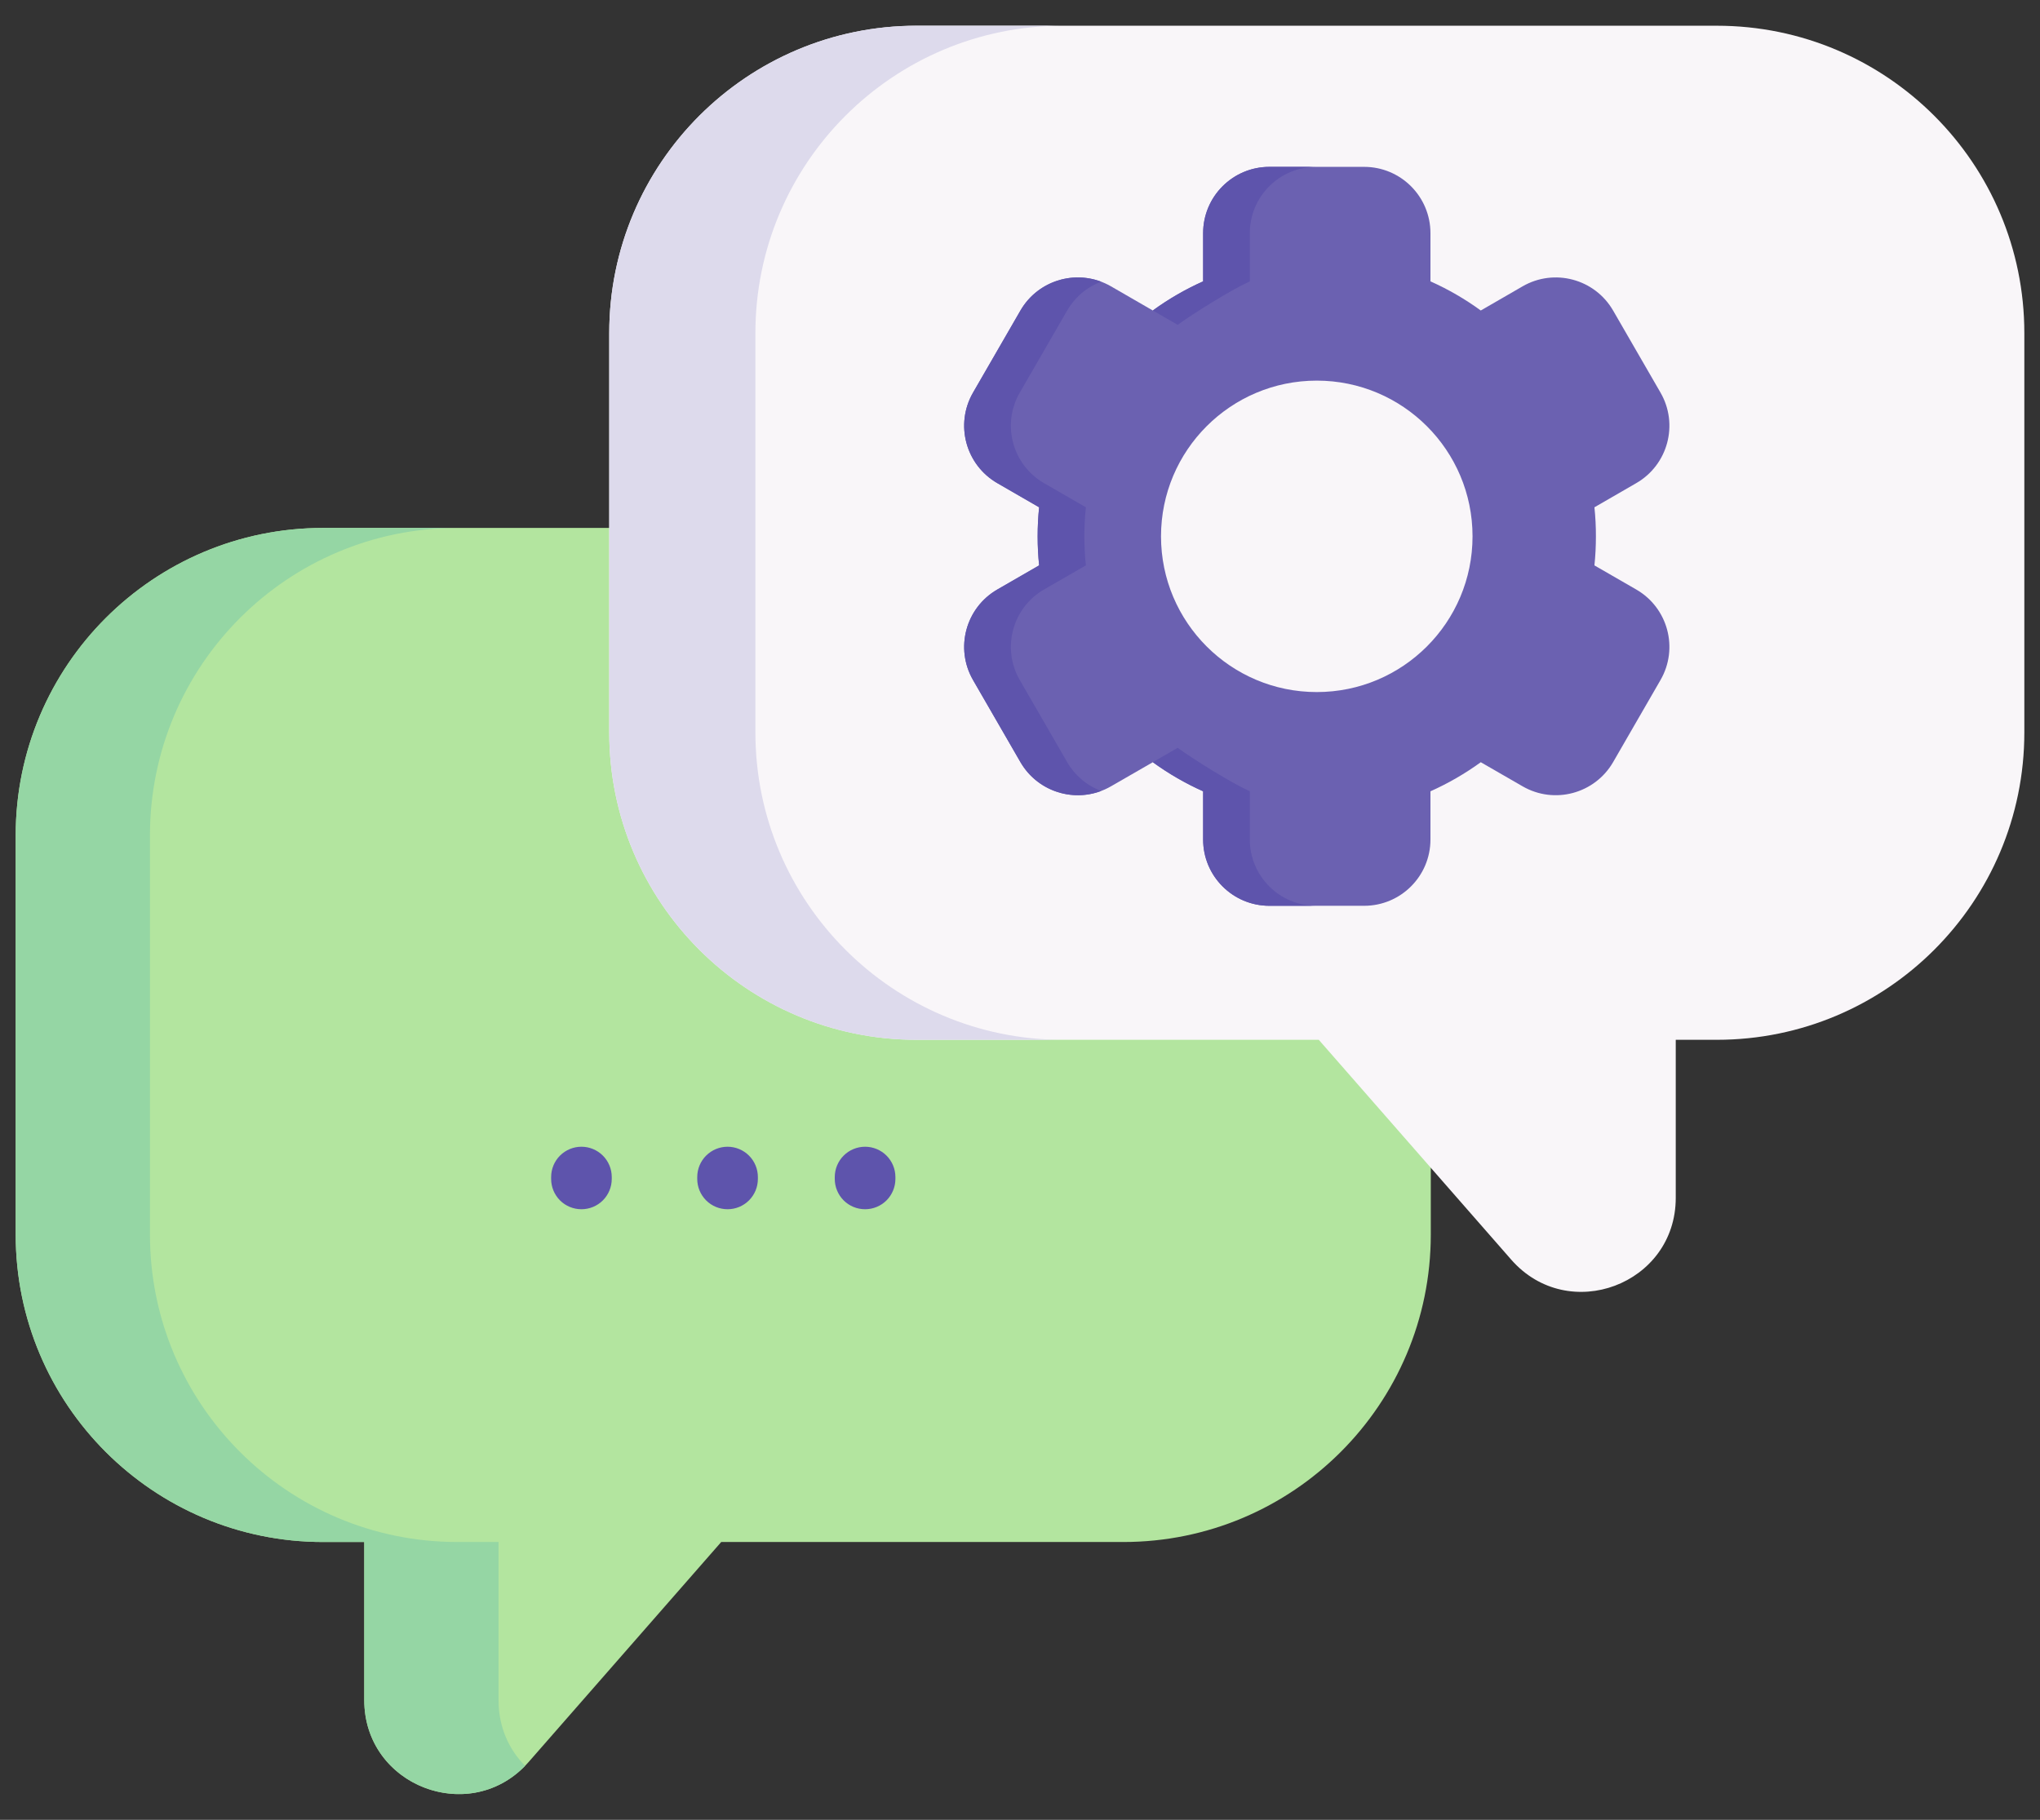
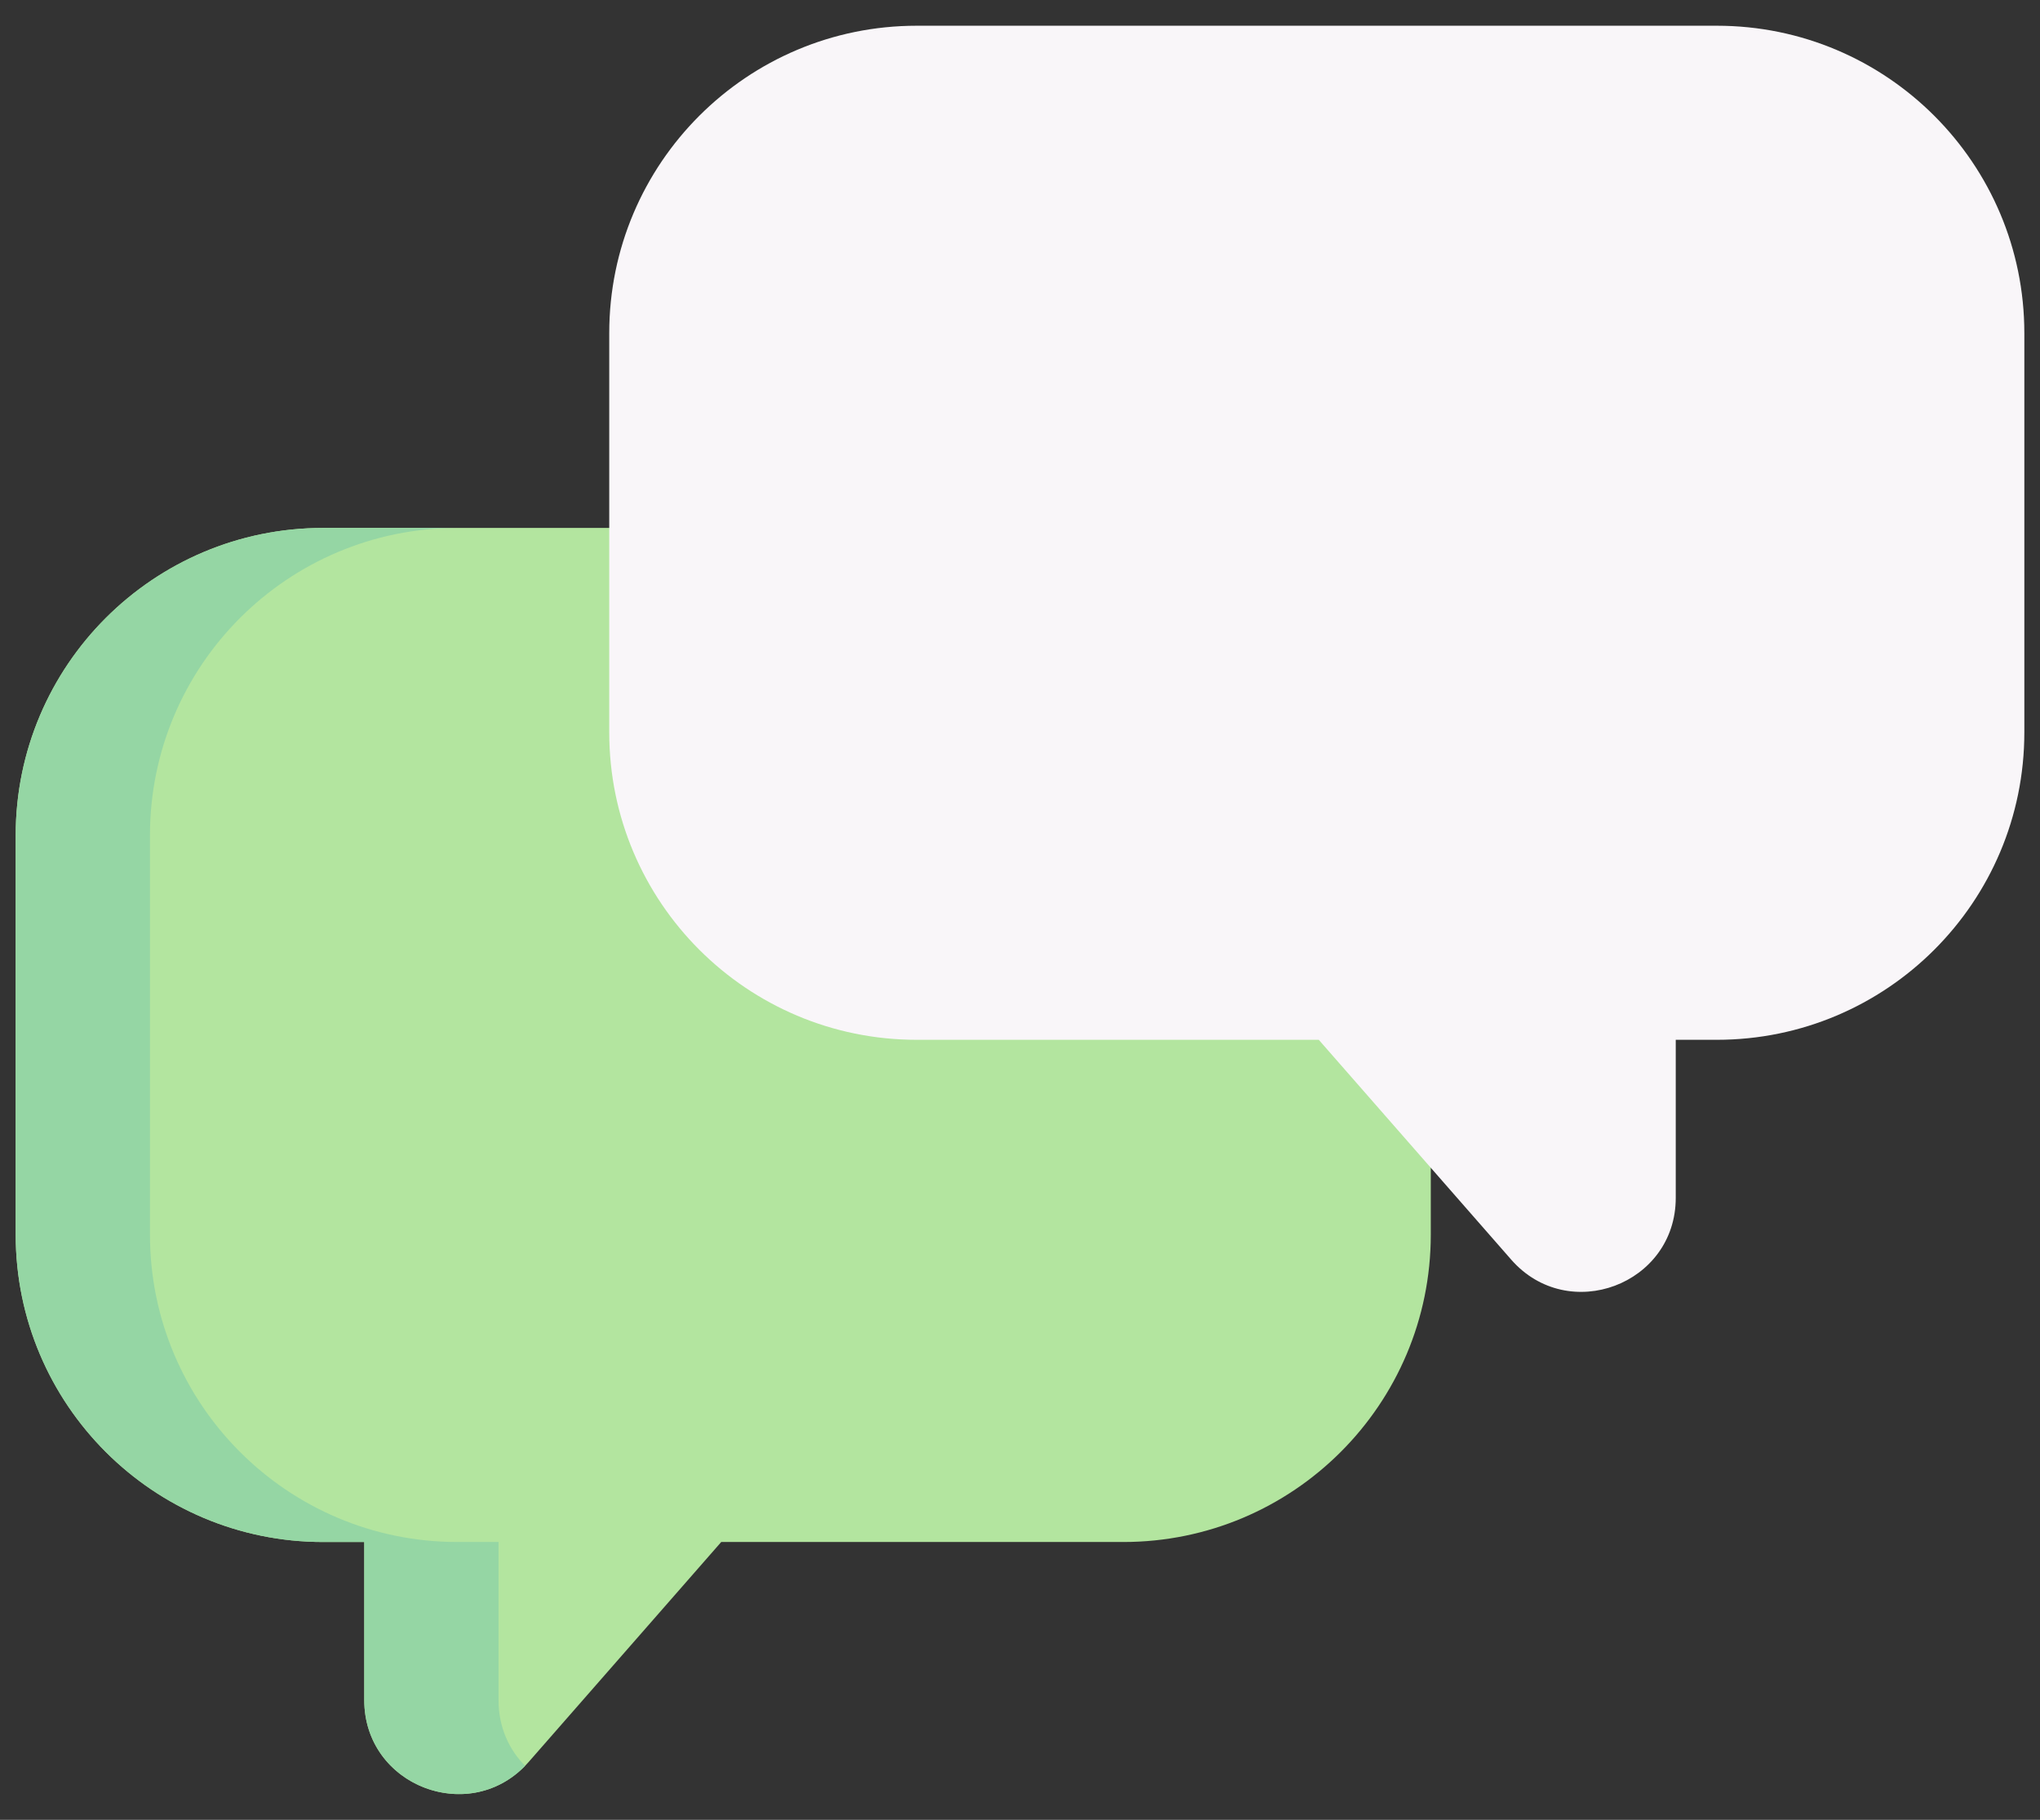
<svg xmlns="http://www.w3.org/2000/svg" width="65" height="58" viewBox="0 0 65 58" fill="none">
  <rect x="0" y="0" width="65" height="58" fill="#333333" stroke="none" />
  <path d="M10.299 16.826H35.79C41.202 16.826 45.589 21.213 45.589 26.624V39.348C45.589 44.759 41.202 49.146 35.79 49.146H22.98L16.848 56.153C15.03 58.232 11.606 56.945 11.606 54.183V49.146H10.299C4.887 49.146 0.5 44.76 0.5 39.348V26.624C0.5 21.213 4.887 16.826 10.299 16.826Z" fill="#B3E59F" />
  <path d="M16.732 56.28C14.886 58.176 11.607 56.887 11.607 54.184V49.146H10.298C4.887 49.146 0.5 44.759 0.5 39.348V26.624C0.5 21.213 4.887 16.826 10.298 16.826H14.576C9.164 16.826 4.778 21.213 4.778 26.624V39.348C4.778 44.759 9.164 49.146 14.576 49.146H15.885V54.184C15.884 55.045 16.218 55.764 16.732 56.28Z" fill="#95D6A4" />
  <path d="M54.702 0.82H29.211C23.799 0.82 19.412 5.207 19.412 10.618V23.342C19.412 28.753 23.799 33.14 29.211 33.14H42.02L48.152 40.147C49.971 42.225 53.394 40.939 53.394 38.177V33.14H54.702C60.114 33.14 64.501 28.753 64.501 23.342V10.618C64.501 5.207 60.114 0.82 54.702 0.82Z" fill="#F9F6F9" />
-   <path d="M33.867 33.14H29.21C23.799 33.14 19.412 28.753 19.412 23.342V10.618C19.412 5.207 23.799 0.819 29.21 0.819H33.867C28.456 0.819 24.069 5.206 24.069 10.618V23.342C24.069 28.753 28.456 33.14 33.867 33.14Z" fill="#DDDAEC" />
-   <path d="M18.526 38.54C18.27 38.54 18.024 38.439 17.843 38.258C17.662 38.076 17.561 37.831 17.561 37.575V37.514C17.561 37.258 17.662 37.012 17.843 36.831C18.024 36.65 18.27 36.548 18.526 36.548C18.782 36.548 19.028 36.65 19.209 36.831C19.39 37.012 19.492 37.258 19.492 37.514V37.575C19.492 37.831 19.39 38.076 19.209 38.258C19.028 38.439 18.782 38.54 18.526 38.54ZM23.182 38.54C22.926 38.54 22.68 38.439 22.499 38.258C22.318 38.076 22.216 37.831 22.216 37.575V37.514C22.216 37.258 22.318 37.012 22.499 36.831C22.68 36.65 22.926 36.548 23.182 36.548C23.438 36.548 23.684 36.65 23.865 36.831C24.046 37.012 24.148 37.258 24.148 37.514V37.575C24.148 37.701 24.123 37.827 24.075 37.944C24.026 38.061 23.955 38.168 23.865 38.258C23.776 38.347 23.669 38.418 23.552 38.467C23.435 38.515 23.309 38.54 23.182 38.54ZM27.564 38.54C27.308 38.54 27.062 38.439 26.881 38.258C26.7 38.076 26.598 37.831 26.598 37.575V37.514C26.598 37.258 26.7 37.012 26.881 36.831C27.062 36.65 27.308 36.548 27.564 36.548C27.82 36.548 28.066 36.65 28.247 36.831C28.428 37.012 28.53 37.258 28.53 37.514V37.575C28.53 37.831 28.428 38.076 28.247 38.258C28.066 38.439 27.82 38.54 27.564 38.54Z" fill="#5E54AC" />
-   <path d="M52.136 18.789L50.803 18.02C50.835 17.715 50.85 17.406 50.85 17.094C50.851 16.785 50.835 16.476 50.803 16.168L52.136 15.398C53.146 14.815 53.492 13.523 52.908 12.512L51.399 9.899C50.816 8.889 49.524 8.542 48.514 9.126L47.182 9.896C46.681 9.531 46.144 9.22 45.578 8.967V7.431C45.578 6.264 44.632 5.318 43.465 5.318H40.447C39.28 5.318 38.335 6.264 38.335 7.431V8.967C37.77 9.22 37.232 9.531 36.732 9.896L35.399 9.126C34.388 8.542 33.096 8.889 32.513 9.899L31.004 12.512C30.421 13.523 30.767 14.815 31.778 15.398L33.109 16.168C33.078 16.476 33.062 16.785 33.062 17.094C33.062 17.406 33.078 17.715 33.109 18.02L31.778 18.789C30.767 19.372 30.421 20.663 31.004 21.674L32.513 24.289C33.097 25.298 34.388 25.645 35.399 25.061L36.732 24.293C37.233 24.656 37.77 24.967 38.335 25.22V26.757C38.335 27.924 39.28 28.869 40.447 28.869H43.465C44.632 28.869 45.578 27.924 45.578 26.757V25.22C46.144 24.967 46.681 24.656 47.182 24.293L48.514 25.061C49.524 25.645 50.816 25.298 51.399 24.289L52.908 21.674C53.492 20.664 53.146 19.372 52.136 18.789ZM41.956 22.057C39.216 22.057 36.993 19.834 36.993 17.094C36.993 14.352 39.216 12.131 41.956 12.131C44.698 12.131 46.919 14.353 46.919 17.094C46.919 19.834 44.698 22.057 41.956 22.057Z" fill="#6B61B1" />
-   <path d="M34.002 24.288L32.493 21.674C31.909 20.664 32.256 19.372 33.266 18.788L34.599 18.019C34.567 17.715 34.551 17.406 34.551 17.093C34.551 16.781 34.567 16.472 34.599 16.168L33.266 15.399C32.256 14.815 31.909 13.523 32.493 12.513L34.002 9.899C34.246 9.475 34.629 9.15 35.087 8.978C34.136 8.619 33.038 8.99 32.513 9.899L31.004 12.513C30.421 13.523 30.767 14.815 31.777 15.399L33.11 16.168C33.078 16.472 33.062 16.781 33.062 17.093C33.062 17.406 33.078 17.715 33.11 18.019L31.777 18.788C30.767 19.372 30.421 20.664 31.004 21.674L32.513 24.288C33.038 25.197 34.136 25.568 35.087 25.209C34.629 25.037 34.246 24.712 34.002 24.288ZM41.935 28.869H40.447C39.281 28.869 38.335 27.923 38.335 26.757V25.219C37.769 24.967 37.232 24.656 36.731 24.292L37.524 23.835C38.022 24.197 39.255 24.966 39.823 25.219V26.757C39.823 27.923 40.769 28.869 41.935 28.869ZM41.935 5.318H40.447C39.281 5.318 38.335 6.264 38.335 7.431V8.968C37.769 9.22 37.232 9.531 36.731 9.895L37.524 10.353C38.022 9.991 39.255 9.221 39.823 8.968V7.431C39.823 6.264 40.769 5.318 41.935 5.318Z" fill="#5E54AC" />
</svg>